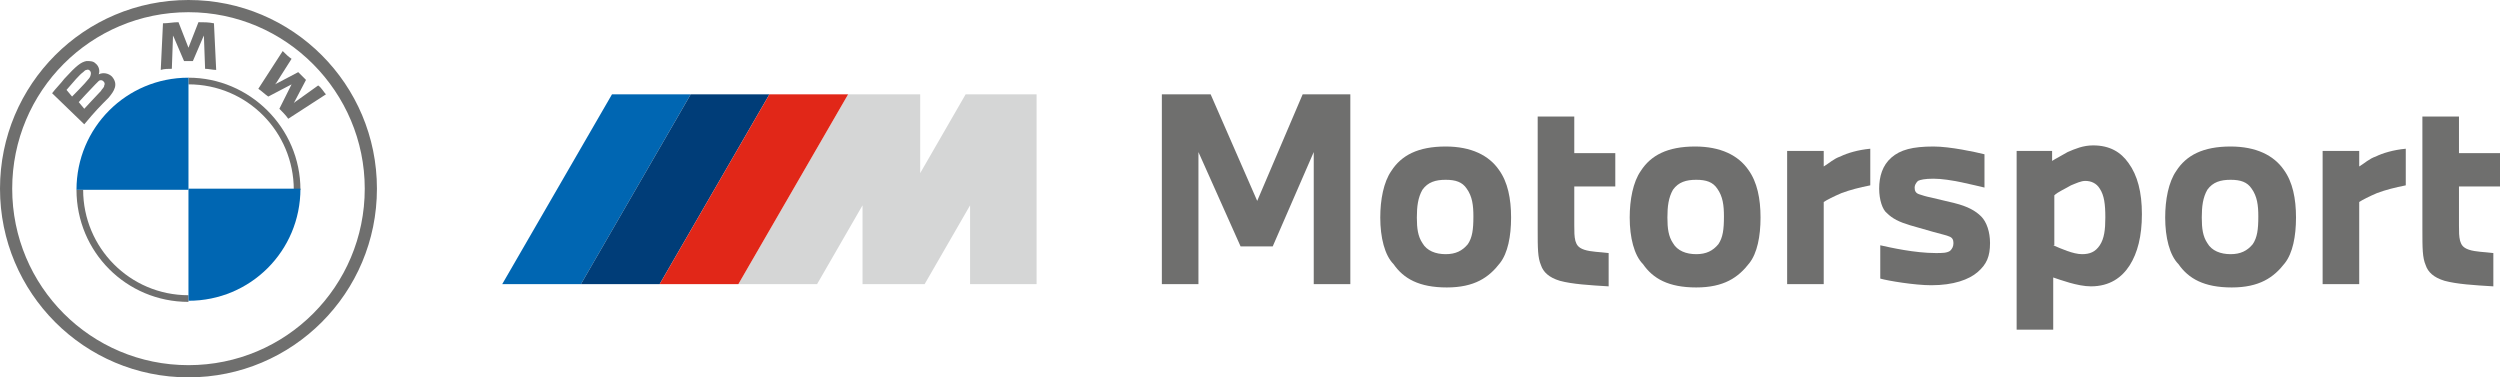
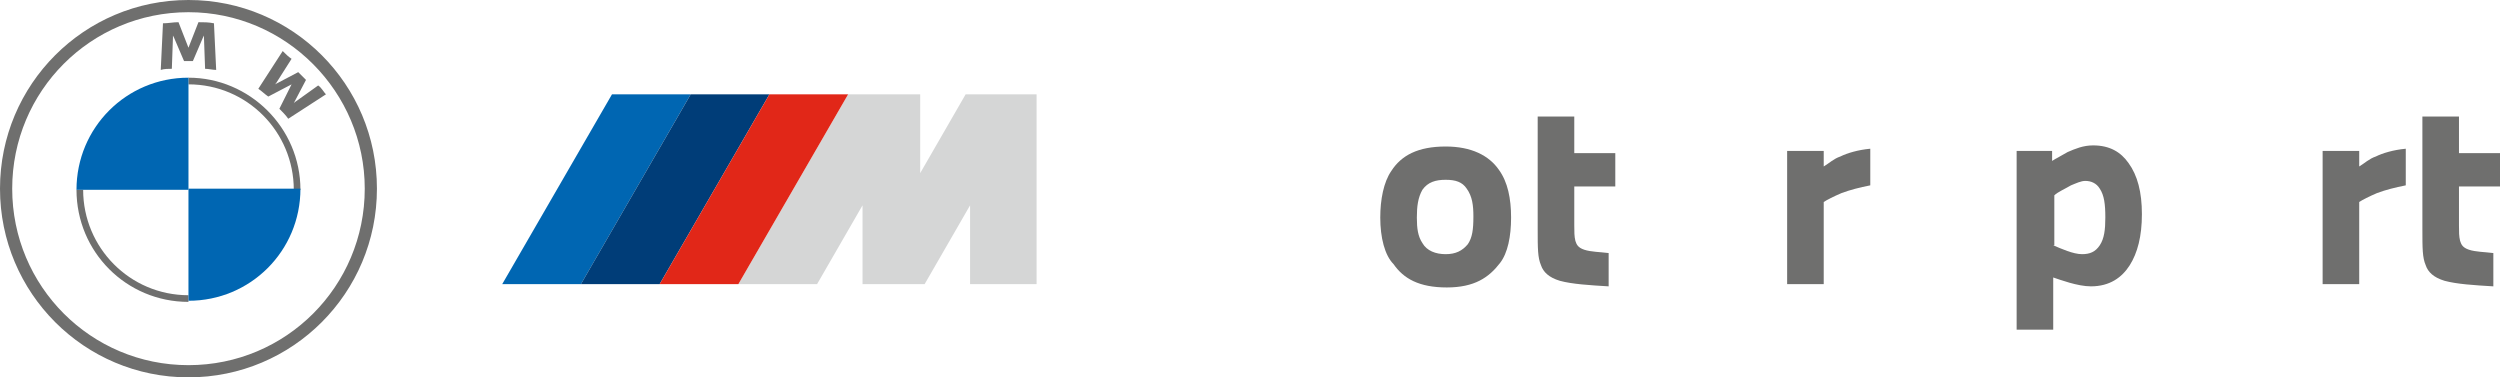
<svg xmlns="http://www.w3.org/2000/svg" width="159" height="24" viewBox="0 0 159 24" fill="none">
  <path d="M87.785 13.835C87.785 12.706 87.997 11.576 88.49 10.871C89.125 9.882 90.183 9.318 91.945 9.318C93.567 9.318 94.695 9.882 95.33 10.8C95.894 11.576 96.105 12.635 96.105 13.835C96.105 15.035 95.894 16.094 95.4 16.729C94.695 17.647 93.778 18.282 92.016 18.282C90.253 18.282 89.266 17.718 88.631 16.8C88.067 16.235 87.785 15.106 87.785 13.835ZM90.112 13.835C90.112 14.541 90.183 15.035 90.465 15.459C90.747 15.953 91.311 16.165 91.945 16.165C92.58 16.165 93.003 15.953 93.355 15.529C93.638 15.106 93.708 14.612 93.708 13.765C93.708 13.059 93.638 12.494 93.285 12C93.003 11.576 92.58 11.435 91.945 11.435C91.311 11.435 90.817 11.576 90.465 12.071C90.183 12.565 90.112 13.129 90.112 13.835Z" fill="#6F6F6E" />
  <path d="M97.797 7.412H100.124V9.741H102.733V11.859H100.124V14.329C100.124 14.753 100.124 15.035 100.194 15.318C100.265 15.529 100.335 15.741 100.758 15.882C101.181 16.023 101.745 16.023 102.31 16.094V18.212C101.111 18.141 99.983 18.071 99.207 17.859C98.502 17.647 98.149 17.294 98.008 16.871C97.797 16.377 97.797 15.812 97.797 14.541V7.412Z" fill="#6F6F6E" />
-   <path d="M103.649 13.835C103.649 12.706 103.861 11.576 104.355 10.871C104.989 9.882 106.047 9.318 107.809 9.318C109.431 9.318 110.559 9.882 111.194 10.8C111.758 11.576 111.97 12.635 111.97 13.835C111.97 15.035 111.758 16.094 111.264 16.729C110.559 17.647 109.643 18.282 107.88 18.282C106.117 18.282 105.13 17.718 104.496 16.8C103.931 16.235 103.649 15.106 103.649 13.835ZM106.047 13.835C106.047 14.541 106.117 15.035 106.399 15.459C106.681 15.953 107.245 16.165 107.88 16.165C108.515 16.165 108.938 15.953 109.29 15.529C109.572 15.106 109.643 14.612 109.643 13.765C109.643 13.059 109.572 12.494 109.22 12C108.938 11.576 108.515 11.435 107.88 11.435C107.245 11.435 106.752 11.576 106.399 12.071C106.117 12.565 106.047 13.129 106.047 13.835Z" fill="#6F6F6E" />
  <path d="M113.662 9.6H115.989V10.588C116.341 10.377 116.624 10.094 117.047 9.953C117.47 9.741 118.175 9.529 118.95 9.459V11.788C118.245 11.929 117.681 12.071 117.117 12.282C116.624 12.494 116.2 12.706 115.989 12.847V18.071H113.662V9.6Z" fill="#6F6F6E" />
-   <path d="M119.515 12C119.515 11.223 119.726 10.518 120.29 10.024C120.854 9.529 121.63 9.318 122.97 9.318C124.027 9.318 125.649 9.671 126.213 9.812V11.929C125.579 11.788 124.027 11.365 122.97 11.365C122.406 11.365 122.124 11.435 121.982 11.506C121.841 11.647 121.771 11.788 121.771 11.929C121.771 12.141 121.841 12.282 122.053 12.353C122.265 12.424 122.476 12.494 122.829 12.565L124.309 12.918C125.155 13.129 125.649 13.412 126.002 13.765C126.354 14.118 126.566 14.753 126.566 15.459C126.566 16.306 126.354 16.8 125.79 17.294C125.226 17.788 124.239 18.141 122.829 18.141C121.771 18.141 120.079 17.859 119.585 17.718V15.6C120.22 15.741 121.771 16.094 123.111 16.094C123.534 16.094 123.816 16.094 124.027 15.953C124.168 15.812 124.239 15.671 124.239 15.459C124.239 15.247 124.168 15.106 123.957 15.035C123.816 14.965 123.463 14.894 122.97 14.753L121.489 14.329C120.784 14.118 120.361 13.906 120.008 13.553C119.726 13.341 119.515 12.706 119.515 12Z" fill="#6F6F6E" />
  <path d="M128.258 9.6H130.514V10.235C130.726 10.094 131.149 9.882 131.501 9.671C131.995 9.459 132.488 9.247 133.123 9.247C134.181 9.247 134.886 9.671 135.379 10.377C135.943 11.153 136.225 12.212 136.225 13.623C136.225 15.035 135.943 16.094 135.45 16.871C134.956 17.647 134.181 18.212 132.982 18.212C132.136 18.212 131.008 17.788 130.585 17.647V20.965H128.258V9.6ZM130.585 15.6C131.078 15.812 131.854 16.165 132.418 16.165C132.911 16.165 133.264 16.023 133.546 15.6C133.828 15.177 133.899 14.612 133.899 13.835C133.899 12.988 133.828 12.424 133.546 12C133.335 11.647 132.982 11.506 132.629 11.506C132.347 11.506 132.065 11.647 131.713 11.788C131.36 12 130.867 12.212 130.655 12.424V15.6H130.585Z" fill="#6F6F6E" />
-   <path d="M137.706 13.835C137.706 12.706 137.918 11.576 138.411 10.871C139.046 9.882 140.103 9.318 141.866 9.318C143.488 9.318 144.616 9.882 145.251 10.8C145.815 11.576 146.026 12.635 146.026 13.835C146.026 15.035 145.815 16.094 145.321 16.729C144.616 17.647 143.699 18.282 141.937 18.282C140.174 18.282 139.187 17.718 138.552 16.8C137.988 16.235 137.706 15.106 137.706 13.835ZM140.033 13.835C140.033 14.541 140.103 15.035 140.385 15.459C140.667 15.953 141.232 16.165 141.866 16.165C142.501 16.165 142.924 15.953 143.276 15.529C143.558 15.106 143.629 14.612 143.629 13.765C143.629 13.059 143.558 12.494 143.206 12C142.924 11.576 142.501 11.435 141.866 11.435C141.232 11.435 140.738 11.576 140.385 12.071C140.103 12.565 140.033 13.129 140.033 13.835Z" fill="#6F6F6E" />
  <path d="M147.719 9.6H150.046V10.588C150.398 10.377 150.68 10.094 151.103 9.953C151.526 9.741 152.231 9.529 153.007 9.459V11.788C152.302 11.929 151.738 12.071 151.174 12.282C150.68 12.494 150.257 12.706 150.046 12.847V18.071H147.719V9.6Z" fill="#6F6F6E" />
  <path d="M154.064 7.412H156.391V9.741H159V11.859H156.391V14.329C156.391 14.753 156.391 15.035 156.462 15.318C156.532 15.529 156.603 15.741 157.026 15.882C157.449 16.023 158.013 16.023 158.577 16.094V18.212C157.378 18.141 156.25 18.071 155.475 17.859C154.77 17.647 154.417 17.294 154.276 16.871C154.064 16.377 154.064 15.812 154.064 14.541V7.412Z" fill="#6F6F6E" />
  <path d="M58.524 6V11.012L61.414 6H65.927V18.071H61.697V13.059L58.806 18.071H54.857V13.059L51.966 18.071H46.96L53.94 6H58.524Z" fill="#D5D6D6" />
  <path d="M43.928 6L36.948 18.071H31.941L38.922 6H43.928Z" fill="#0066B2" />
  <path d="M48.934 6L41.953 18.071H36.947L43.928 6H48.934Z" fill="#003D78" />
  <path d="M53.94 6L46.959 18.071H41.953L48.934 6H53.94Z" fill="#E12718" />
  <path d="M11.987 0C5.359 0 0 5.365 0 12C0 18.635 5.359 24 11.987 24C18.615 24 23.973 18.635 23.973 12C23.973 5.365 18.615 0 11.987 0ZM23.198 12C23.198 18.212 18.192 23.224 11.987 23.224C5.782 23.224 0.776 18.212 0.776 12C0.776 5.788 5.782 0.776 11.987 0.776C18.192 0.776 23.198 5.859 23.198 12Z" fill="#6F6F6E" />
  <path d="M11.987 4.941V5.365C15.724 5.365 18.685 8.4 18.685 12.071H19.108C19.108 8.118 15.865 4.941 11.987 4.941ZM11.987 18.776C8.25 18.776 5.288 15.741 5.288 12.071H4.865C4.865 16.023 8.038 19.2 11.987 19.2" fill="#6F6F6E" />
  <path d="M17.768 6.918C17.909 7.059 18.192 7.341 18.332 7.553L20.73 6C20.589 5.859 20.448 5.576 20.236 5.435L18.756 6.494L18.685 6.565L18.756 6.424L19.461 5.082L18.967 4.588L17.627 5.294L17.486 5.365L17.557 5.294L18.544 3.741C18.332 3.6 18.192 3.459 17.98 3.247L16.429 5.647C16.64 5.788 16.852 6 17.063 6.141L18.544 5.365L17.768 6.918Z" fill="#6F6F6E" />
  <path d="M12.268 3.882L12.903 2.4L12.973 2.259V2.4L13.044 4.376C13.256 4.376 13.538 4.447 13.749 4.447L13.608 1.482C13.256 1.412 12.973 1.412 12.621 1.412L11.986 3.035L11.352 1.412C10.999 1.412 10.717 1.482 10.365 1.482L10.224 4.447C10.435 4.376 10.717 4.376 10.929 4.376L10.999 2.4V2.259L11.07 2.4L11.704 3.882H12.268Z" fill="#6F6F6E" />
-   <path d="M6.91 6.212C7.263 5.788 7.545 5.365 7.122 4.871C6.91 4.659 6.558 4.588 6.276 4.729C6.346 4.588 6.346 4.235 6.064 4.024C5.923 3.882 5.712 3.882 5.5 3.882C5.148 3.953 4.866 4.165 4.09 5.012C3.879 5.294 3.526 5.647 3.314 5.929L5.359 7.906C6.064 7.059 6.346 6.776 6.91 6.212ZM4.231 5.718C4.654 5.224 5.077 4.729 5.289 4.588C5.359 4.518 5.43 4.447 5.5 4.447C5.641 4.376 5.782 4.518 5.782 4.659C5.782 4.8 5.712 4.941 5.641 5.012C5.43 5.294 4.584 6.141 4.584 6.141L4.231 5.718ZM5.007 6.494C5.007 6.494 5.782 5.647 6.064 5.365C6.135 5.294 6.205 5.224 6.276 5.153C6.346 5.082 6.487 5.082 6.558 5.153C6.628 5.224 6.699 5.294 6.628 5.435C6.628 5.576 6.487 5.647 6.417 5.788C6.276 5.929 5.359 6.918 5.359 6.918L5.007 6.494Z" fill="#6F6F6E" />
  <path d="M11.987 4.941V12.071H4.865C4.865 8.118 8.038 4.941 11.987 4.941Z" fill="#0066B2" />
  <path d="M19.108 12C19.108 15.953 15.935 19.129 11.986 19.129V12H19.108Z" fill="#0066B2" />
-   <path d="M73.894 6H76.997L79.958 12.777L82.849 6H85.881V18.071H83.554V9.671L80.945 15.671H78.901L76.221 9.671V18.071H73.894V6Z" fill="#6F6F6E" />
</svg>